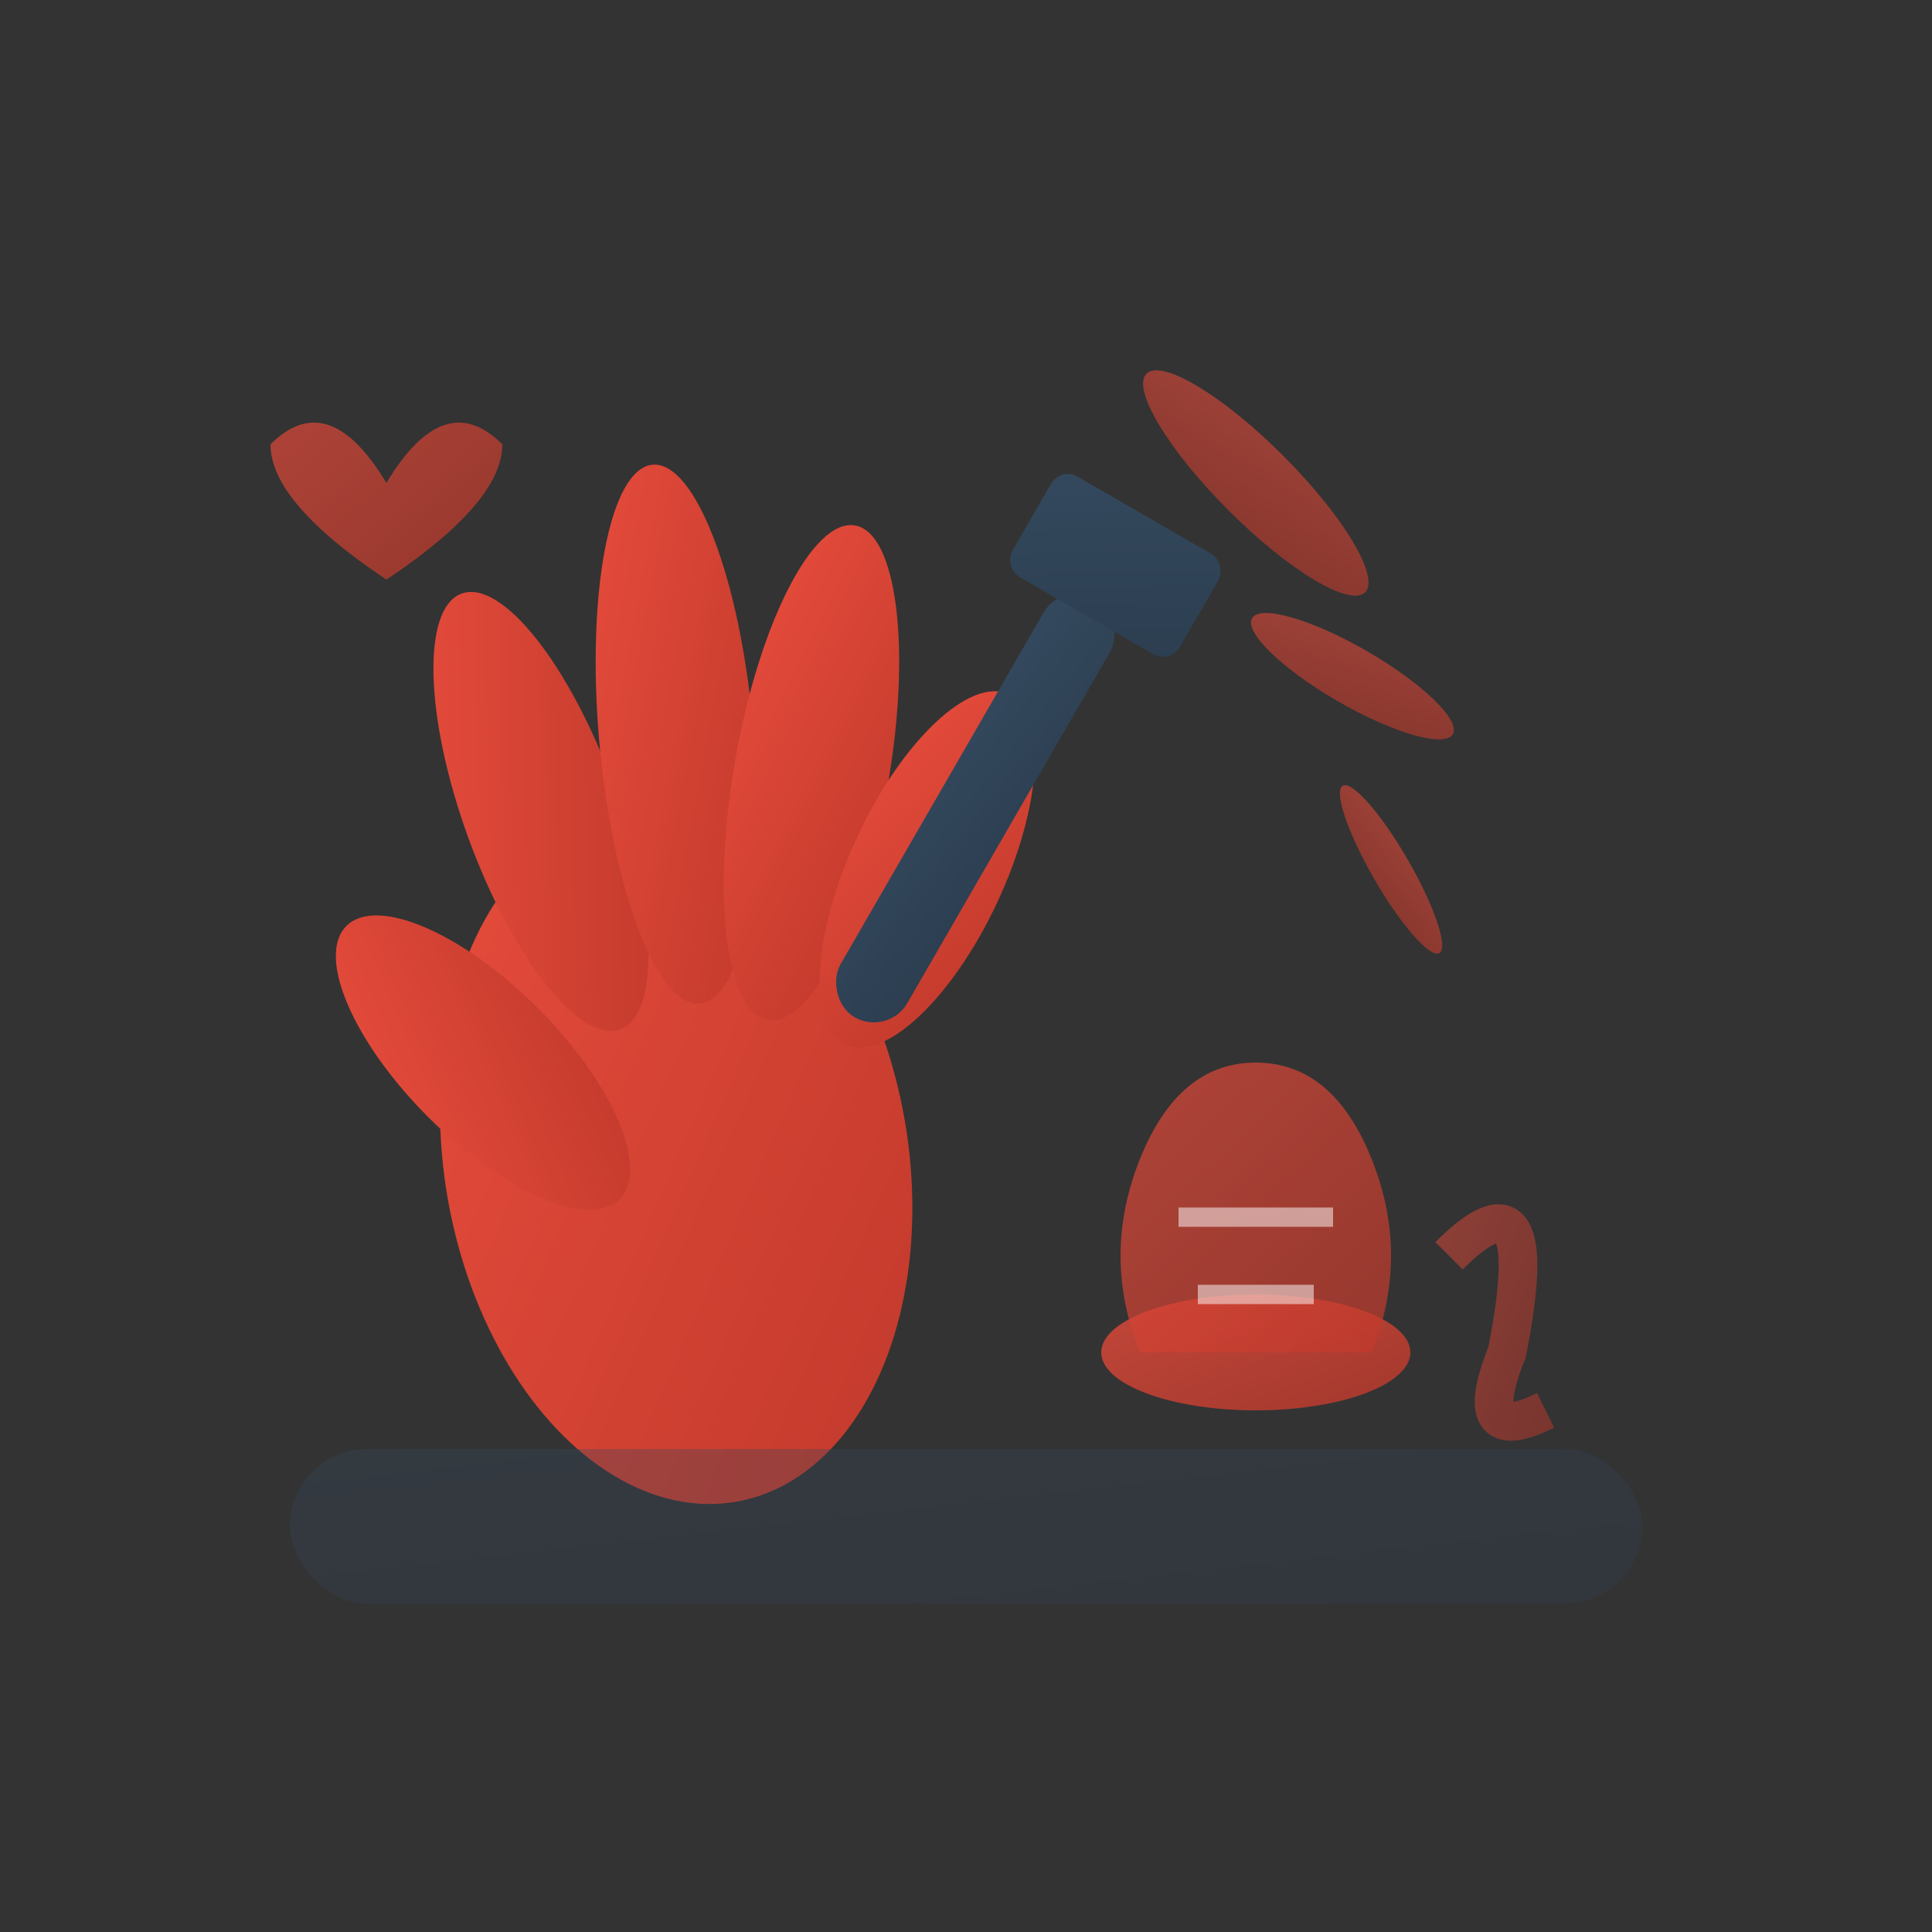
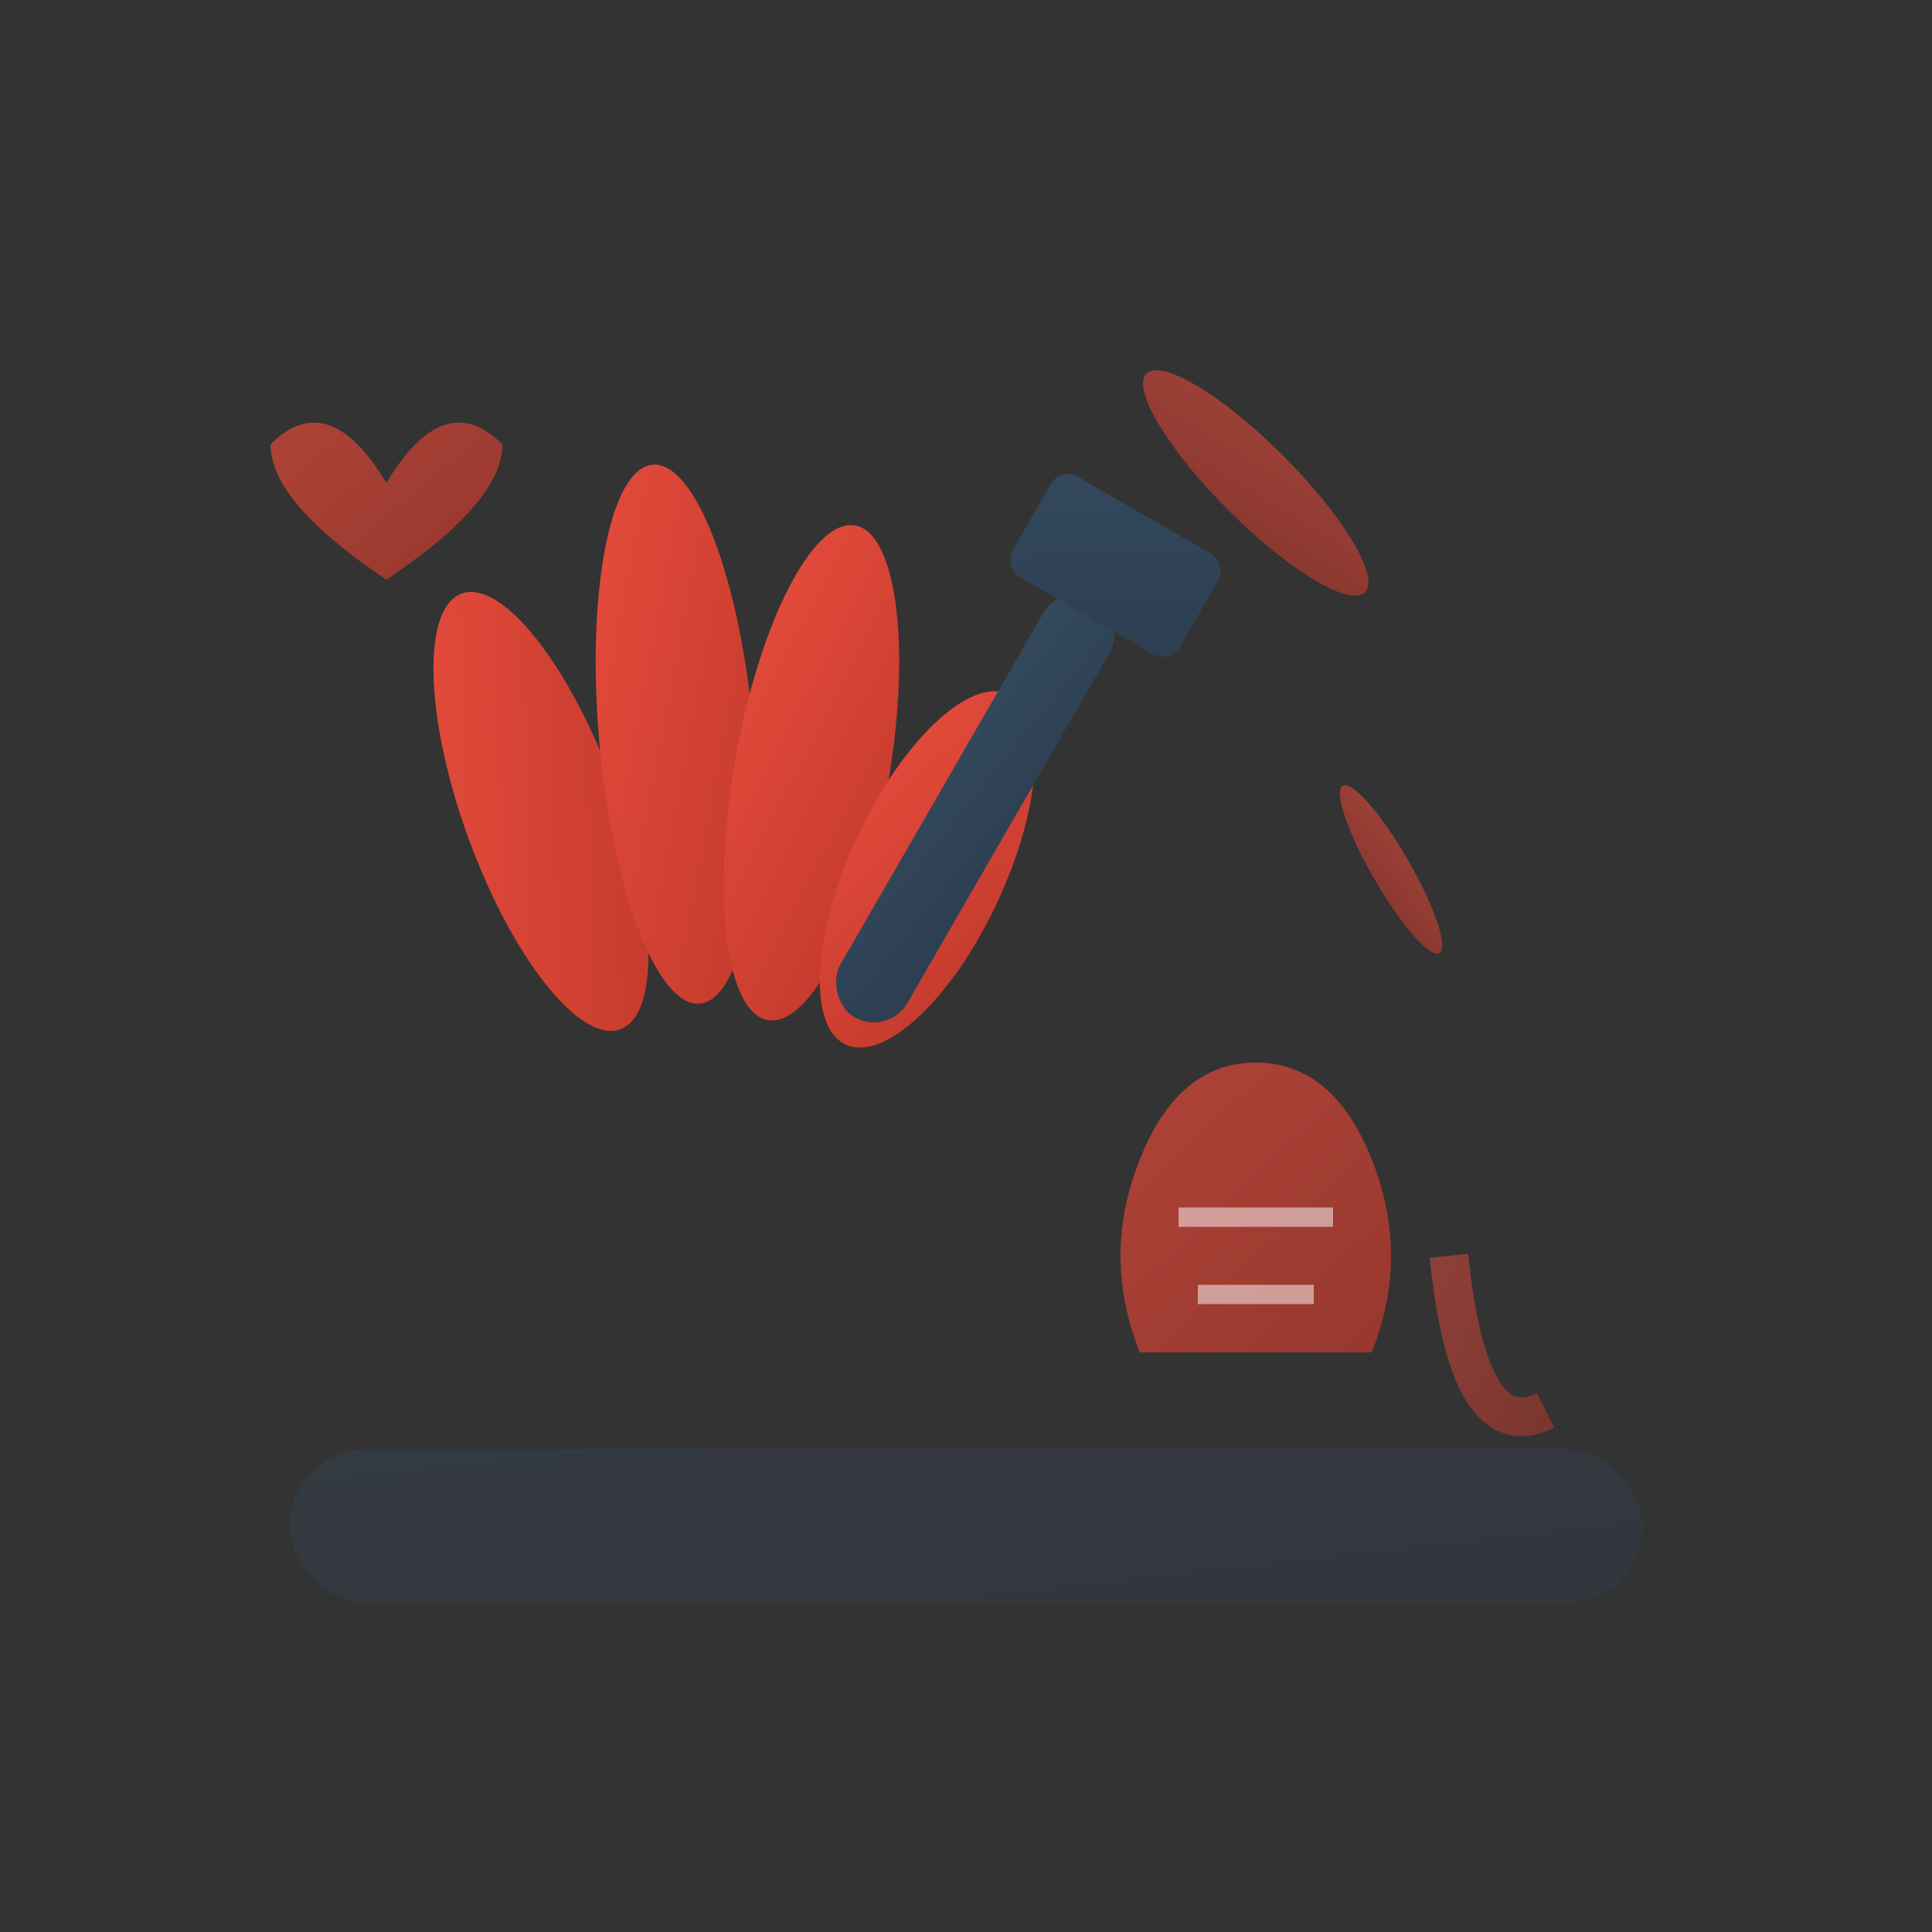
<svg xmlns="http://www.w3.org/2000/svg" viewBox="0 0 100 100" width="100" height="100">
  <rect x="0" y="0" width="100" height="100" fill="#333333" stroke="none" />
  <defs>
    <linearGradient id="handGradient" x1="0%" y1="0%" x2="100%" y2="100%">
      <stop offset="0%" style="stop-color:#e74c3c;stop-opacity:1" />
      <stop offset="100%" style="stop-color:#c0392b;stop-opacity:1" />
    </linearGradient>
    <linearGradient id="toolGradient" x1="0%" y1="0%" x2="100%" y2="100%">
      <stop offset="0%" style="stop-color:#34495e;stop-opacity:1" />
      <stop offset="100%" style="stop-color:#2c3e50;stop-opacity:1" />
    </linearGradient>
  </defs>
-   <ellipse cx="35" cy="60" rx="12" ry="18" fill="url(#handGradient)" transform="rotate(-10 35 60)" />
  <ellipse cx="28" cy="42" rx="4" ry="12" fill="url(#handGradient)" transform="rotate(-20 28 42)" />
  <ellipse cx="35" cy="38" rx="4" ry="14" fill="url(#handGradient)" transform="rotate(-5 35 38)" />
  <ellipse cx="42" cy="40" rx="4" ry="13" fill="url(#handGradient)" transform="rotate(10 42 40)" />
  <ellipse cx="48" cy="45" rx="4" ry="10" fill="url(#handGradient)" transform="rotate(25 48 45)" />
-   <ellipse cx="25" cy="55" rx="4" ry="10" fill="url(#handGradient)" transform="rotate(-45 25 55)" />
  <g transform="translate(55, 30) rotate(30)">
    <rect x="0" y="0" width="4" height="25" fill="url(#toolGradient)" rx="2" />
    <rect x="-3" y="-5" width="10" height="6" fill="url(#toolGradient)" rx="1" />
  </g>
  <g fill="url(#handGradient)" opacity="0.6">
    <ellipse cx="65" cy="25" rx="8" ry="2" transform="rotate(45 65 25)" />
-     <ellipse cx="70" cy="35" rx="6" ry="1.5" transform="rotate(30 70 35)" />
    <ellipse cx="72" cy="45" rx="5" ry="1" transform="rotate(60 72 45)" />
  </g>
  <rect x="15" y="75" width="70" height="8" fill="url(#toolGradient)" opacity="0.3" rx="4" />
  <g transform="translate(65, 55)">
-     <ellipse cx="0" cy="15" rx="8" ry="3" fill="url(#handGradient)" opacity="0.8" />
    <path d="M-6,15 Q-8,10 -6,5 Q-4,0 0,0 Q4,0 6,5 Q8,10 6,15" fill="url(#handGradient)" opacity="0.7" />
    <line x1="-4" y1="8" x2="4" y2="8" stroke="#fff" stroke-width="1" opacity="0.5" />
    <line x1="-3" y1="12" x2="3" y2="12" stroke="#fff" stroke-width="1" opacity="0.5" />
  </g>
  <g transform="translate(20, 20)">
    <path d="M0,5 Q-3,0 -6,3 Q-6,6 0,10 Q6,6 6,3 Q3,0 0,5" fill="url(#handGradient)" opacity="0.7" />
  </g>
-   <path d="M75,65 Q80,60 78,70 Q76,75 80,73" stroke="url(#handGradient)" stroke-width="2" fill="none" opacity="0.5" />
+   <path d="M75,65 Q76,75 80,73" stroke="url(#handGradient)" stroke-width="2" fill="none" opacity="0.5" />
</svg>